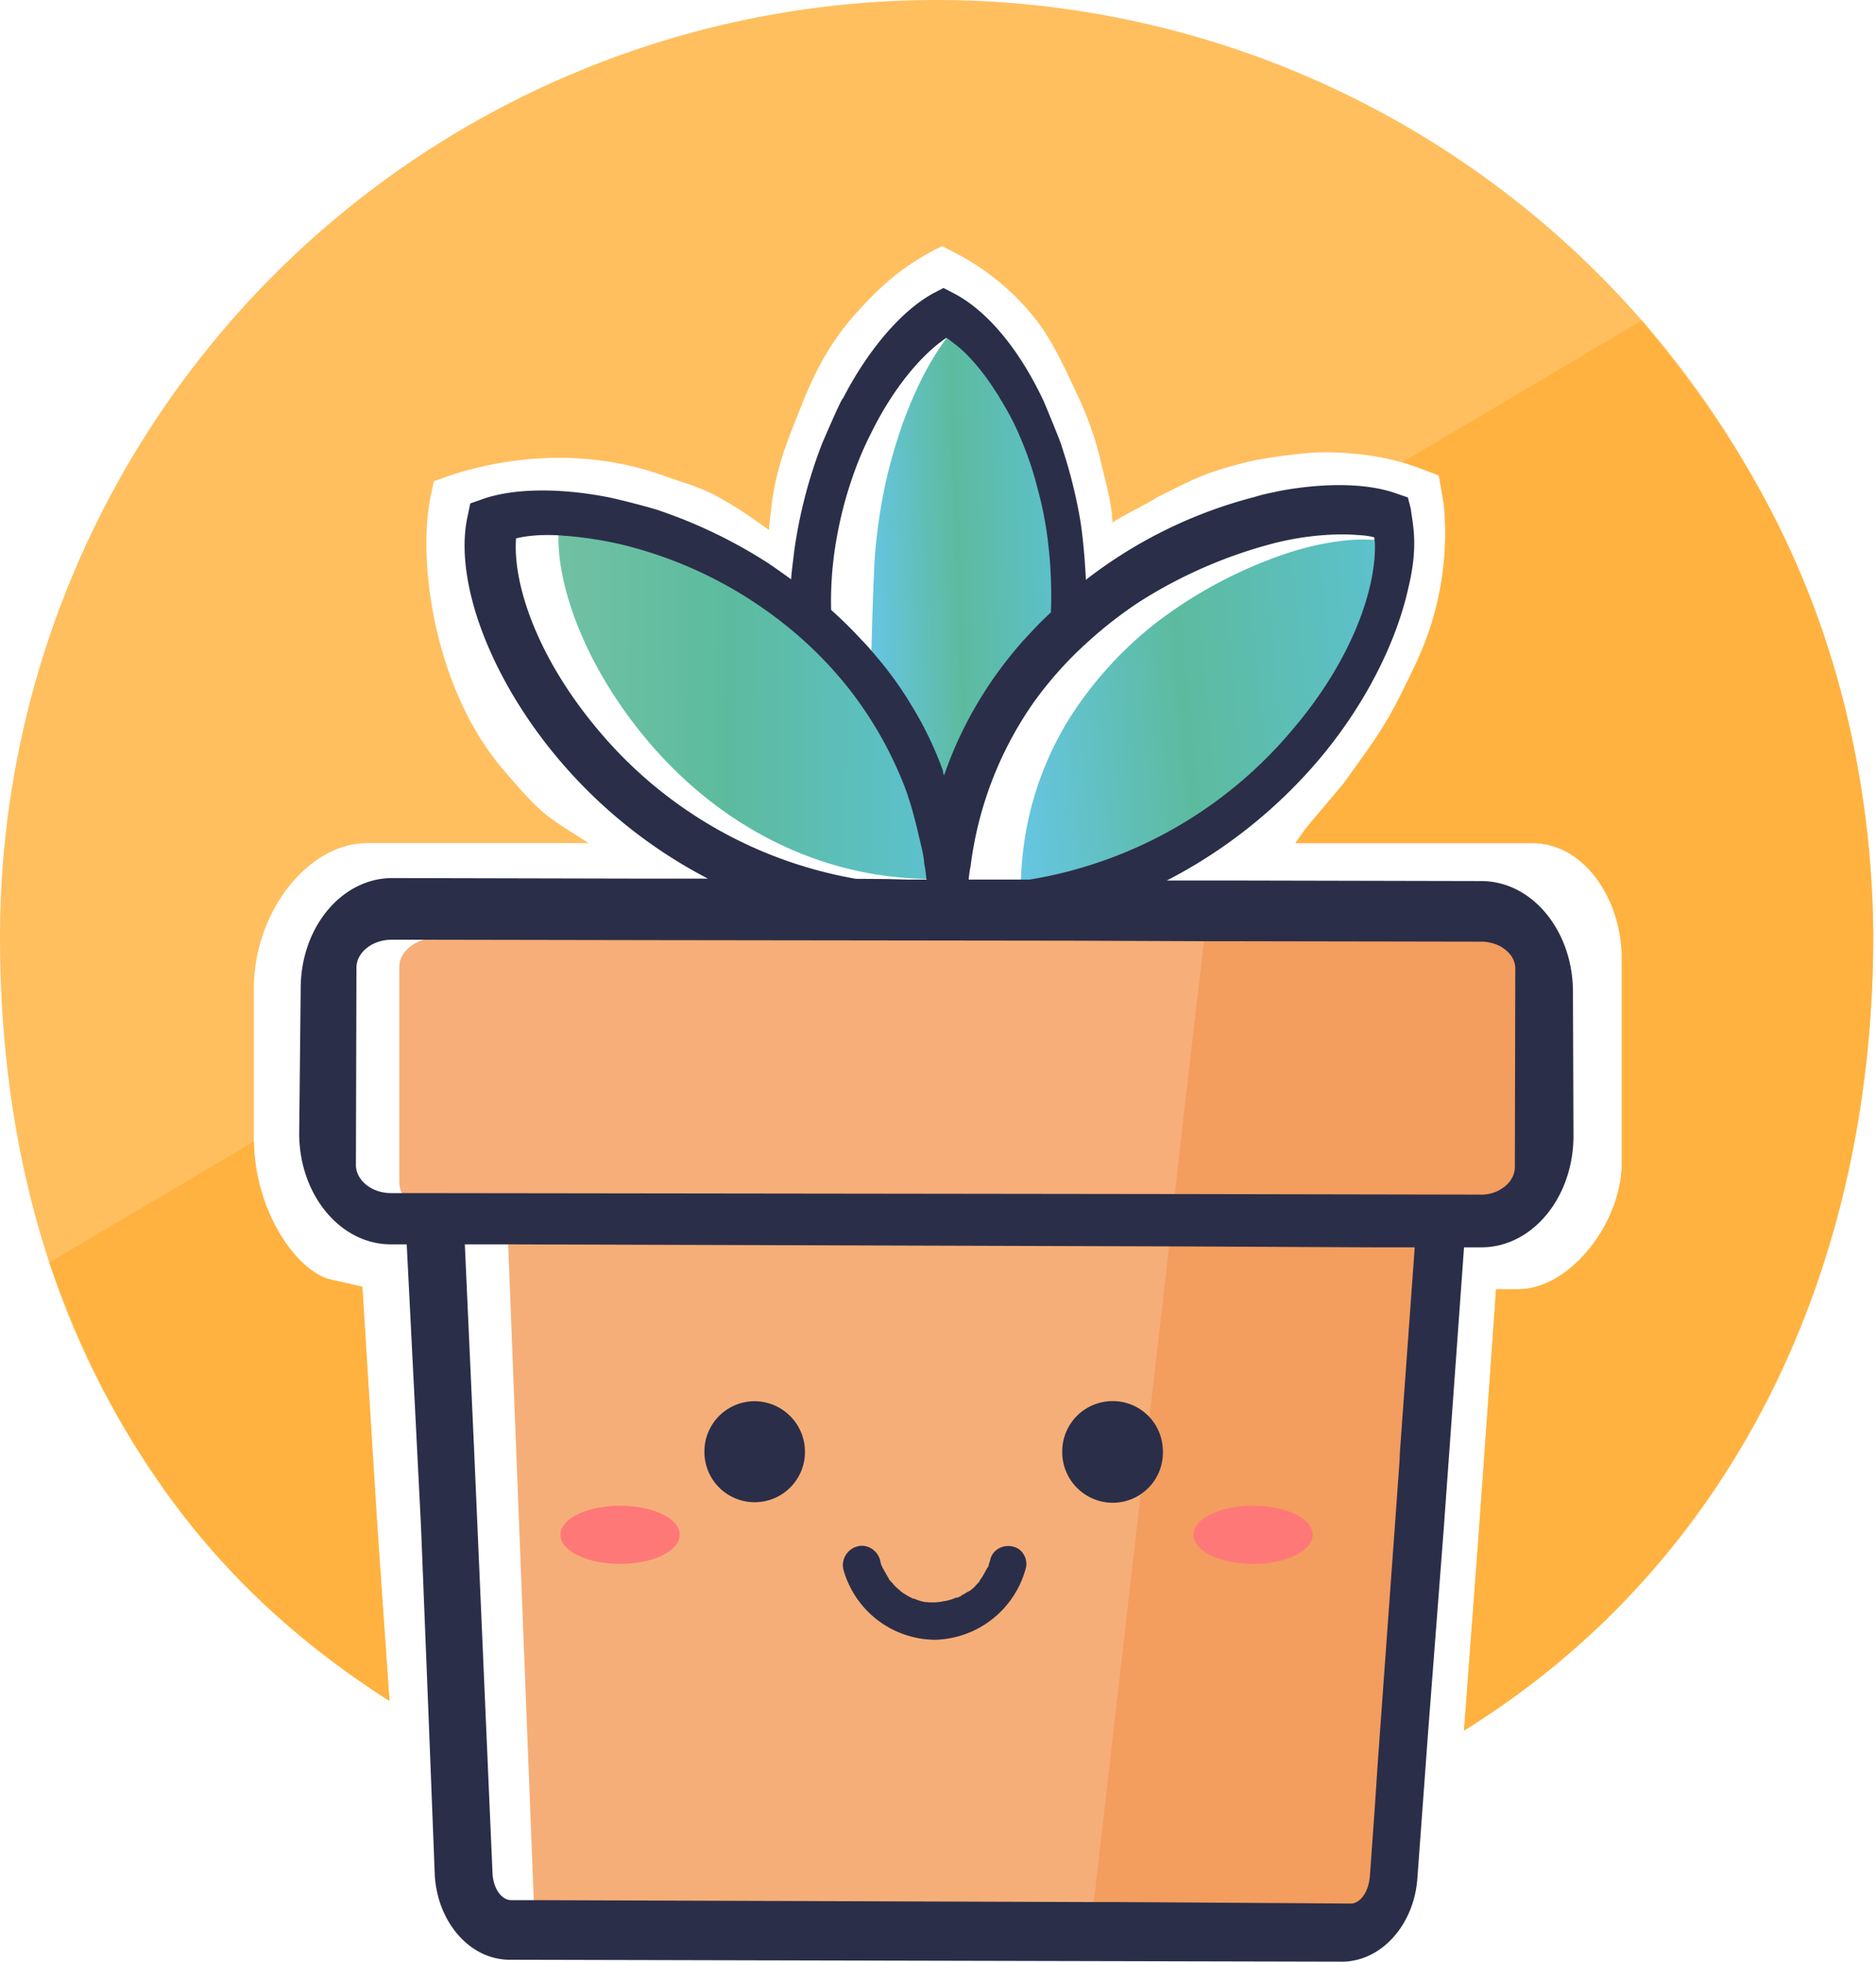
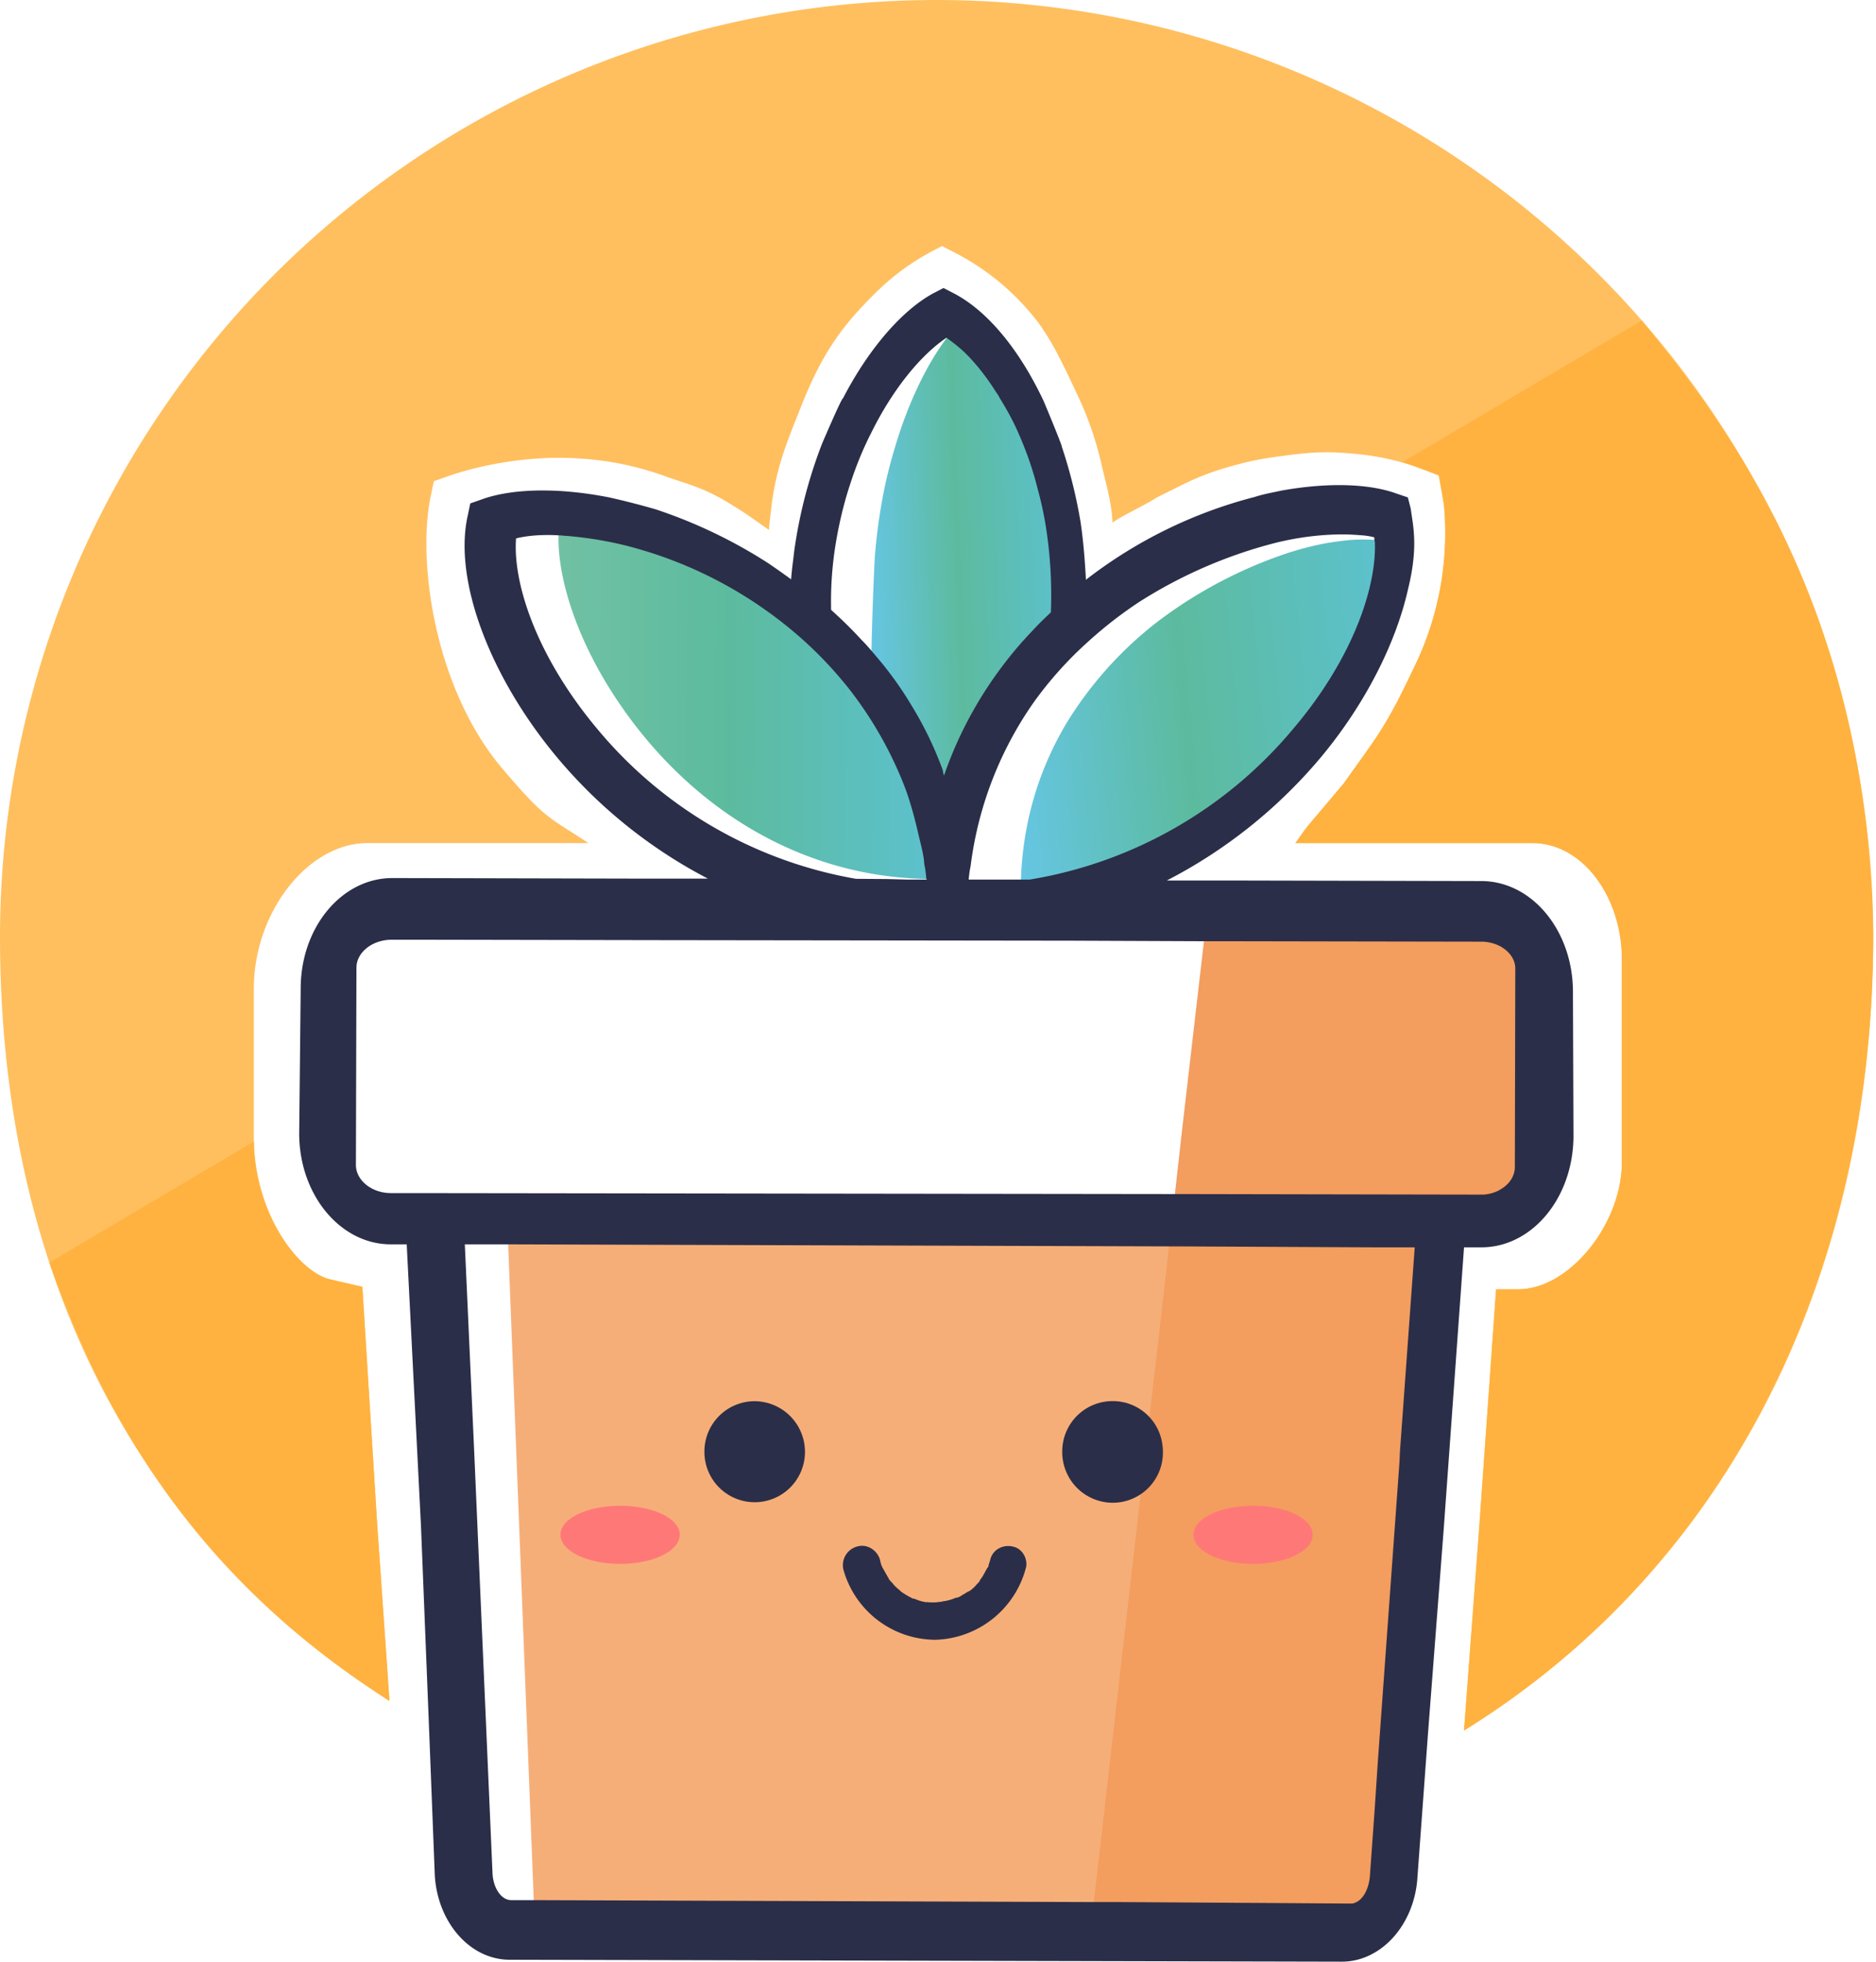
<svg xmlns="http://www.w3.org/2000/svg" viewBox="0 0 175 183" class="css-1bsgv5o">
  <path d="M174.74 87.36c0 31.4-13.3 58.63-38.17 74.03l1.43-19.13 1.56-22.02h2.07c4.74 0 9.6-6.03 9.66-11.73V89.43c0-5.7-3.6-10.8-8.33-10.8H120.84c1.48-2.07.33-.6 4.47-5.52 3.44-4.83 3.97-5.28 6.9-11.5a28.45 28.45 0 0 0 2.52-14.11c-.04-.74-.14-.78-.23-1.52l-.32-1.7-1.06-.37a24.18 24.18 0 0 0-6.9-1.6c-2.59-.25-4.08-.12-6.66.22-1.82.24-2.84.43-4.6.92-2.9.81-3.91 1.38-7.13 2.99-.78.55-3.26 1.7-4.05 2.3-.09-1.8-.51-3.26-1-5.29a30.78 30.78 0 0 0-2.3-6.67c-1.04-2.22-2.16-4.68-3.6-6.66a23 23 0 0 0-8.04-6.67l-.97-.5-.96.5c-2.8 1.52-4.66 3.11-7.04 5.75-2.56 2.85-3.95 5.7-5.15 8.73-1.2 3.04-2.2 5.3-2.71 8.92-.1.92-.23 1.75-.28 2.58-.69-.5-1.42-1.01-2.16-1.52-3.45-2.25-4.3-2.4-7.26-3.4a28.35 28.35 0 0 0-8.28-1.75c-4.92-.34-9.75.74-12.5 1.75l-1.06.37-.23 1.1c-1.38 6.02.18 18.12 6.66 25.75 3.96 4.64 4.14 4.37 8 6.9H34.26c-5.52 0-10.58 6.43-10.58 13.56v13.8c0 7.12 4.14 12.64 7.13 13.33l2.99.69 1.38 22.07 1.15 16.55C12.23 143.04 0 118.17 0 87.36A87.39 87.39 0 0 1 87.37 0a87.39 87.39 0 0 1 87.37 87.36Z" fill="#FFBF5F" />
  <path d="M98.62 48.3a59.49 59.49 0 0 0-.77-3.58 42.76 42.76 0 0 0-1.69-5.3c-1.86-4.74-4.2-8.07-6.26-9.67-2.03 1.86-4.15 5.4-5.75 9.91a50.83 50.83 0 0 0-1.49 5.16c-.49 2.2-.84 4.52-1.04 6.93-.12 1.8-.42 9.82-.34 11.9 2.67 2.74 6.02 14.2 6.02 14.2s5.99-20.49 12.07-20.68a49.4 49.4 0 0 0-.75-8.87Z" fill="url(#logoicon_a)" />
  <path d="M86.14 77.6A34.41 34.41 0 0 0 76.11 58.7a39.1 39.1 0 0 0-3.98-3.36 36.3 36.3 0 0 0-10.75-5.28c-3.63-1.04-6.96-1.26-9.25-.7-.32 4.1 1.63 11.1 7.02 18.15 6.52 8.53 15.57 13.62 25.26 14.36.72.07 1.44.08 2.17.12h.18c-.05-.69-.14-1.3-.23-1.96-.09-.88-.24-1.66-.39-2.45Z" fill="url(#logoicon_b)" />
  <path d="M128.53 55.2c-.6 3.5-2.36 7.84-5.63 12.34a38.83 38.83 0 0 1-25.44 15.72 18 18 0 0 1-1.28.18l-.96.09v-.03c0-.1.02-.19 0-.28v-.15l.02-1.16c.22-5.8 1.94-10.6 4.26-14.49a35.15 35.15 0 0 1 8.61-9.54 42.22 42.22 0 0 1 11.56-6.15 28.7 28.7 0 0 1 3.92-1.05c.75-.13 1.48-.23 2.17-.3 1.02-.09 1.92-.08 2.72 0h.1c.3 1.33.28 2.95-.05 4.82Z" fill="url(#logoicon_c)" />
-   <path d="M41.25 87.36h94.08c2.2 0 4 1.24 4 2.8v20.15c0 1.56-1.75 2.8-4 2.8H41.25c-2.21 0-4-1.24-4-2.8V90.17c0-1.57 1.74-2.8 4-2.8Z" fill="#F7AE78" />
  <path d="M47.36 114.95h80.93v62.53H49.8l-2.44-62.53Z" fill="#F6AE78" />
-   <path d="m135.51 85.57-22.94-.05-2.26 19.5-1.6 14.25-6.77 58.95 22.9.5c1.57 0 4.33-1.93 4.6-4.23l4.6-59.77c1.84 2.76 10.21-4.5 10.12-6.9L141.4 88.8c-.05-1.8-2.71-3.22-5.89-3.22Z" fill="#F39D5F" />
+   <path d="m135.51 85.57-22.94-.05-2.26 19.5-1.6 14.25-6.77 58.95 22.9.5c1.57 0 4.33-1.93 4.6-4.23l4.6-59.77c1.84 2.76 10.21-4.5 10.12-6.9L141.4 88.8Z" fill="#F39D5F" />
  <path d="M94.5 144.24c-.92-.23-1.89.27-2.12 1.2-.05.22-.14.4-.18.64v.04l-.1.1c-.18.32-.36.69-.55.96-.04.05-.32.42-.09.19-.1.13-.18.23-.32.36-.23.28-.46.5-.78.7l.04-.05c-.04.04-.23.13-.23.13-.13.1-.32.19-.46.28-.13.1-.32.19-.5.23.04-.05.09-.05.09-.05-.05 0-.28.1-.28.1-.36.14-.69.23-1.05.27-.19.05-.19.05-.14.05h-.05c-.18 0-.37.05-.55.05h-.55l-.32-.05s.04 0 .13.05a3.98 3.98 0 0 1-1.05-.28c-.1-.05-.46-.14-.23-.05-.14-.04-.23-.14-.37-.18-.32-.19-.64-.37-.92-.6.28.18-.1-.1-.14-.14-.14-.13-.32-.27-.46-.46-.09-.13-.23-.23-.32-.36l-.05-.05s-.04-.05-.04-.1c-.19-.31-.37-.64-.55-.96-.05-.04-.05-.09-.05-.09s0-.05-.05-.1c-.09-.22-.13-.4-.18-.64-.28-.87-1.2-1.47-2.12-1.2a1.8 1.8 0 0 0-1.28 2.17 8.95 8.95 0 0 0 8.55 6.53 9 9 0 0 0 8.46-6.67c.23-.78-.27-1.84-1.2-2.02Zm12.69-12.1a4.69 4.69 0 0 0-8.1 3.27 4.72 4.72 0 0 0 4.7 4.74 4.68 4.68 0 0 0 4.69-4.74c0-1.24-.51-2.39-1.3-3.26Zm-36.79-1.46a4.69 4.69 0 0 0-4.69 4.73 4.69 4.69 0 1 0 9.38 0 4.72 4.72 0 0 0-4.69-4.73Zm19.96-48.65 4.23.04h1.2c.08 0 .18-.04.27-.04h-5.7Zm-3.91 0h-3.73l1.84.04 1.89-.04Zm45.43-32.42c-.05-.73-.18-1.42-.28-2.16l-.27-1.06-1.06-.36c-2.53-.92-6.35-1.06-10.71-.28-.83.18-1.66.32-2.53.6a43.3 43.3 0 0 0-15.73 7.72c-.1-1.8-.23-3.54-.5-5.38a46.3 46.3 0 0 0-1.75-7.03c.04-.1-1.75-4.42-1.75-4.37-2.2-4.64-5.15-8.28-8.32-9.93l-.97-.5-.96.5c-2.8 1.52-5.94 5.01-8.42 9.8-.1-.1-1.93 4.18-1.93 4.18a44.63 44.63 0 0 0-2.62 10.11c-.1.92-.23 1.75-.28 2.58-.69-.5-1.42-1.02-2.16-1.52a46.26 46.26 0 0 0-10.48-5.01 73 73 0 0 0-4.28-1.1c-4.87-.97-9.2-.83-11.95.18l-1.06.37-.23 1.1c-1.38 6.02 2.07 15.22 8.55 22.85a46 46 0 0 0 13.84 11.04c.1.04.14.09.23.13.28.19.65.33.92.46l14.16.1h4.23l3.96.04h11.82l6.3.05c.32-.14.69-.32.96-.5.1-.05.14-.1.23-.1a46.64 46.64 0 0 0 14.49-11.63c4.14-5.01 6.94-10.67 8.04-15.64.46-1.88.65-3.63.51-5.24Zm-54.03 1.8c.32-2.21.83-4.37 1.47-6.3.55-1.7 1.2-3.27 1.93-4.7 2.03-4.13 4.65-7.3 7.04-8.91.5.36 1.06.78 1.6 1.28.97.92 1.98 2.16 2.9 3.59.14.23.33.46.46.74.65 1.05 1.3 2.2 1.84 3.49a31.32 31.32 0 0 1 1.7 4.97 33 33 0 0 1 .74 3.35 41 41 0 0 1 .5 8.19c-4.64 4.32-8 9.52-9.97 15.22-.05-.14-.1-.33-.1-.46a33.16 33.16 0 0 0-2.98-6.16 32.41 32.41 0 0 0-3.18-4.42c-.46-.55-.92-1.1-1.42-1.6a41.19 41.19 0 0 0-2.85-2.81c-.05-2.03.09-3.82.32-5.47ZM56.01 68.33c-5.98-7-8.19-13.98-7.87-18.12 1.15-.28 2.53-.37 4.05-.28.23 0 .46.05.7.05 1.65.14 3.49.41 5.37.87a39.27 39.27 0 0 1 16.28 8.5 36.8 36.8 0 0 1 4.83 5.11 35.95 35.95 0 0 1 5.06 9.02c.55 1.47.96 3.08 1.33 4.69.18.78.41 1.56.46 2.43.09.37.14.83.18 1.2 0 .09 0 .14.05.23h-3.73l-2.34-.05h-.42a40.33 40.33 0 0 1-23.95-13.65Zm34.53 12.46a33.96 33.96 0 0 1 5.84-15.22 34.9 34.9 0 0 1 5.15-5.75 39.07 39.07 0 0 1 4.74-3.68 43.92 43.92 0 0 1 12.55-5.47c2.35-.6 4.55-.83 6.44-.83.69 0 1.33.05 1.98.1.32.04.69.09.96.18 0 .14 0 .27.05.41.18 4.05-1.93 10.76-7.64 17.47a40.6 40.6 0 0 1-24.55 14.03h-5.7c.04-.42.09-.83.18-1.24Zm16.65 51.36a4.69 4.69 0 0 0-8.1 3.27 4.72 4.72 0 0 0 4.7 4.73 4.68 4.68 0 0 0 4.69-4.74c0-1.24-.51-2.39-1.3-3.26Zm-12.7 12.09c-.91-.23-1.88.27-2.11 1.2-.05.22-.14.4-.18.64v.04l-.1.1c-.18.32-.36.69-.55.96-.04.05-.32.42-.09.19-.1.13-.18.23-.32.36-.23.28-.46.5-.78.7l.04-.05c-.04.04-.23.13-.23.13-.13.1-.32.19-.46.28-.13.1-.32.19-.5.23.04-.05.09-.05.09-.05-.05 0-.28.1-.28.1-.36.14-.69.23-1.05.27-.19.05-.19.05-.14.05h-.05c-.18 0-.37.05-.55.05h-.55l-.32-.05s.04 0 .13.05a3.98 3.98 0 0 1-1.05-.28c-.1-.05-.46-.14-.23-.05-.14-.04-.23-.14-.37-.18-.32-.19-.64-.37-.92-.6.28.18-.1-.1-.14-.14-.14-.13-.32-.27-.46-.46-.09-.13-.23-.23-.32-.36l-.05-.05s-.04-.05-.04-.1c-.19-.31-.37-.64-.55-.96-.05-.04-.05-.09-.05-.09s0-.05-.05-.1c-.09-.22-.13-.4-.18-.64-.28-.87-1.2-1.47-2.12-1.2a1.8 1.8 0 0 0-1.28 2.17 8.95 8.95 0 0 0 8.55 6.53 9 9 0 0 0 8.46-6.67c.23-.78-.27-1.84-1.2-2.02ZM70.4 130.68a4.69 4.69 0 0 0-4.69 4.73 4.69 4.69 0 1 0 9.38 0 4.72 4.72 0 0 0-4.69-4.73Zm76.33-38.17c0-5.7-3.81-10.34-8.55-10.34l-22.62-.05h-6.72l-5.24-.05h-.1l-5.65-.04H82.72l-6.25-.05h-.5l-9.94-.04h-7.31l-22.12-.05c-4.73 0-8.55 4.6-8.55 10.3l-.14 13.52c0 5.7 3.82 10.34 8.55 10.34h1.48l1.33 26.26.74 18.53.55 14.07c.27 4.41 3.3 7.86 6.99 7.86l77.62.18c3.58 0 6.62-3.26 7.03-7.54l1.01-13.75 1.47-19.12 1.89-26.21h1.61c4.74 0 8.55-4.6 8.6-10.3l-.05-13.52Zm-62.07-9.88c-.6 0 .68.04 0 0Zm-48.2 28.64c-1.79 0-3.26-1.2-3.26-2.62l.05-18.4c0-1.42 1.47-2.61 3.3-2.61h2.9l22.21.04 38.26.05 12.33.05h2.39l22.85.04h.87c.74.05 1.43.28 1.93.65.7.5 1.1 1.2 1.06 1.97l-.04 18.4c0 .82-.5 1.6-1.3 2.06-.27.19-.63.32-1 .42-.23.04-.42.09-.65.09h-1.38l-26.76-.05h-.69l-71.23-.09h-1.84Zm11.22 65.94c-.92 0-1.7-1.15-1.74-2.58l-.46-10.57-1.24-28.56-.88-19.45h4l61.67.19h.64l18.58.09H131.97l-1.38 19.08-.04.92-2.03 28.1-.27 4.09-.46 6.43c-.1 1.3-.7 2.3-1.47 2.53-.1.05-.23.05-.33.05l-7.21-.05-14.44-.09h-2.35l-52.24-.18h-2.07Zm58.68-37.84a4.68 4.68 0 0 0 2.11-3.96 4.66 4.66 0 0 0-4.69-4.74 4.69 4.69 0 0 0-4.69 4.74 4.72 4.72 0 0 0 4.7 4.74c.96 0 1.83-.28 2.57-.78Zm-11.86 4.87c-.92-.23-1.89.27-2.12 1.2-.05.22-.14.4-.18.64v.04l-.1.1c-.18.32-.36.69-.55.96-.04.05-.32.42-.09.19-.1.13-.18.23-.32.36-.23.28-.46.5-.78.7l.04-.05c-.04.04-.23.13-.23.13-.13.1-.32.19-.46.28-.13.1-.32.19-.5.23.04-.05.09-.05.09-.05-.05 0-.28.1-.28.1-.36.14-.69.23-1.05.27-.19.05-.19.05-.14.05h-.05c-.18 0-.37.05-.55.05h-.55l-.32-.05s.04 0 .13.05a3.98 3.98 0 0 1-1.05-.28c-.1-.05-.46-.14-.23-.05-.14-.04-.23-.14-.37-.18-.32-.19-.64-.37-.92-.6.28.18-.1-.1-.14-.14-.14-.13-.32-.27-.46-.46-.09-.13-.23-.23-.32-.36l-.05-.05s-.04-.05-.04-.1c-.19-.31-.37-.64-.55-.96-.05-.04-.05-.09-.05-.09s0-.05-.05-.1c-.09-.22-.13-.4-.18-.64-.28-.87-1.2-1.47-2.12-1.2a1.8 1.8 0 0 0-1.28 2.17 8.95 8.95 0 0 0 8.55 6.53 9 9 0 0 0 8.46-6.67c.23-.78-.27-1.84-1.2-2.02Zm-24.1-13.56a4.69 4.69 0 0 0-4.69 4.73 4.69 4.69 0 1 0 9.38 0 4.72 4.72 0 0 0-4.69-4.73Zm20.28-48.6c0 .18-.05.4-.05.6h.5c.88 0 1.76-.05 2.63-.15l1.84-.13c.23-.05.46-.05.69-.1.55-.04 1.06-.13 1.6-.23h-7.21Zm-6.12-.05-1.84-.05-6.25-.04h-.5c.36.04.78.13 1.14.18 1.34.18 2.72.32 4.05.41l3.45.05c0-.14 0-.37-.05-.55Z" fill="#2B2E48" />
  <path d="M57.85 145.85c3.08 0 5.56-1.2 5.56-2.72 0-1.51-2.48-2.7-5.56-2.7-3.08 0-5.57 1.19-5.57 2.7 0 1.52 2.49 2.72 5.57 2.72ZM116.89 145.85c3.08 0 5.56-1.2 5.56-2.72 0-1.51-2.48-2.7-5.56-2.7-3.08 0-5.56 1.19-5.56 2.7 0 1.52 2.48 2.72 5.56 2.72Z" fill="#FF7878" />
  <path d="M174.74 87.13c0 31.4-13.3 58.86-38.17 74.26l1.43-19.13 1.56-22.02h2.07c4.74 0 9.6-6.03 9.66-11.73V89.43c0-5.7-3.6-10.8-8.33-10.8H120.84c1.48-2.07.33-.6 4.47-5.52 3.44-4.83 3.97-5.28 6.9-11.5a28.45 28.45 0 0 0 2.52-14.11c-.04-.74-.37-2.4-.46-3.13 0 0-2.3-.92-3.45-1.27L23.68 106.46c0 6.65 4.14 12.17 7.13 12.86l2.99.69 1.38 22.07 1.15 16.55c-18.86-11.95-26.9-27.36-31.73-40.88l19.08-11.29L130.82 43.1l22.34-13.21c5.94 7.58 21.12 24.83 21.58 57.24Z" fill="#FFB23F" />
  <defs>
    <linearGradient id="logoicon_a" x1="80.93" y1="54.08" x2="99.28" y2="53.42" gradientUnits="userSpaceOnUse">
      <stop stop-color="#66C6E4" />
      <stop offset=".46" stop-color="#5CBB9E" />
      <stop offset="1" stop-color="#5CC1CD" />
    </linearGradient>
    <linearGradient id="logoicon_b" x1="51.93" y1="65.34" x2="86.93" y2="65.7" gradientUnits="userSpaceOnUse">
      <stop stop-color="#71C1A4" />
      <stop offset=".46" stop-color="#5CBB9E" />
      <stop offset="1" stop-color="#5CC1CD" />
    </linearGradient>
    <linearGradient id="logoicon_c" x1="93.8" y1="68.59" x2="130.06" y2="65.14" gradientUnits="userSpaceOnUse">
      <stop stop-color="#66C6E4" />
      <stop offset=".46" stop-color="#5CBB9E" />
      <stop offset="1" stop-color="#5CC1CD" />
    </linearGradient>
  </defs>
</svg>